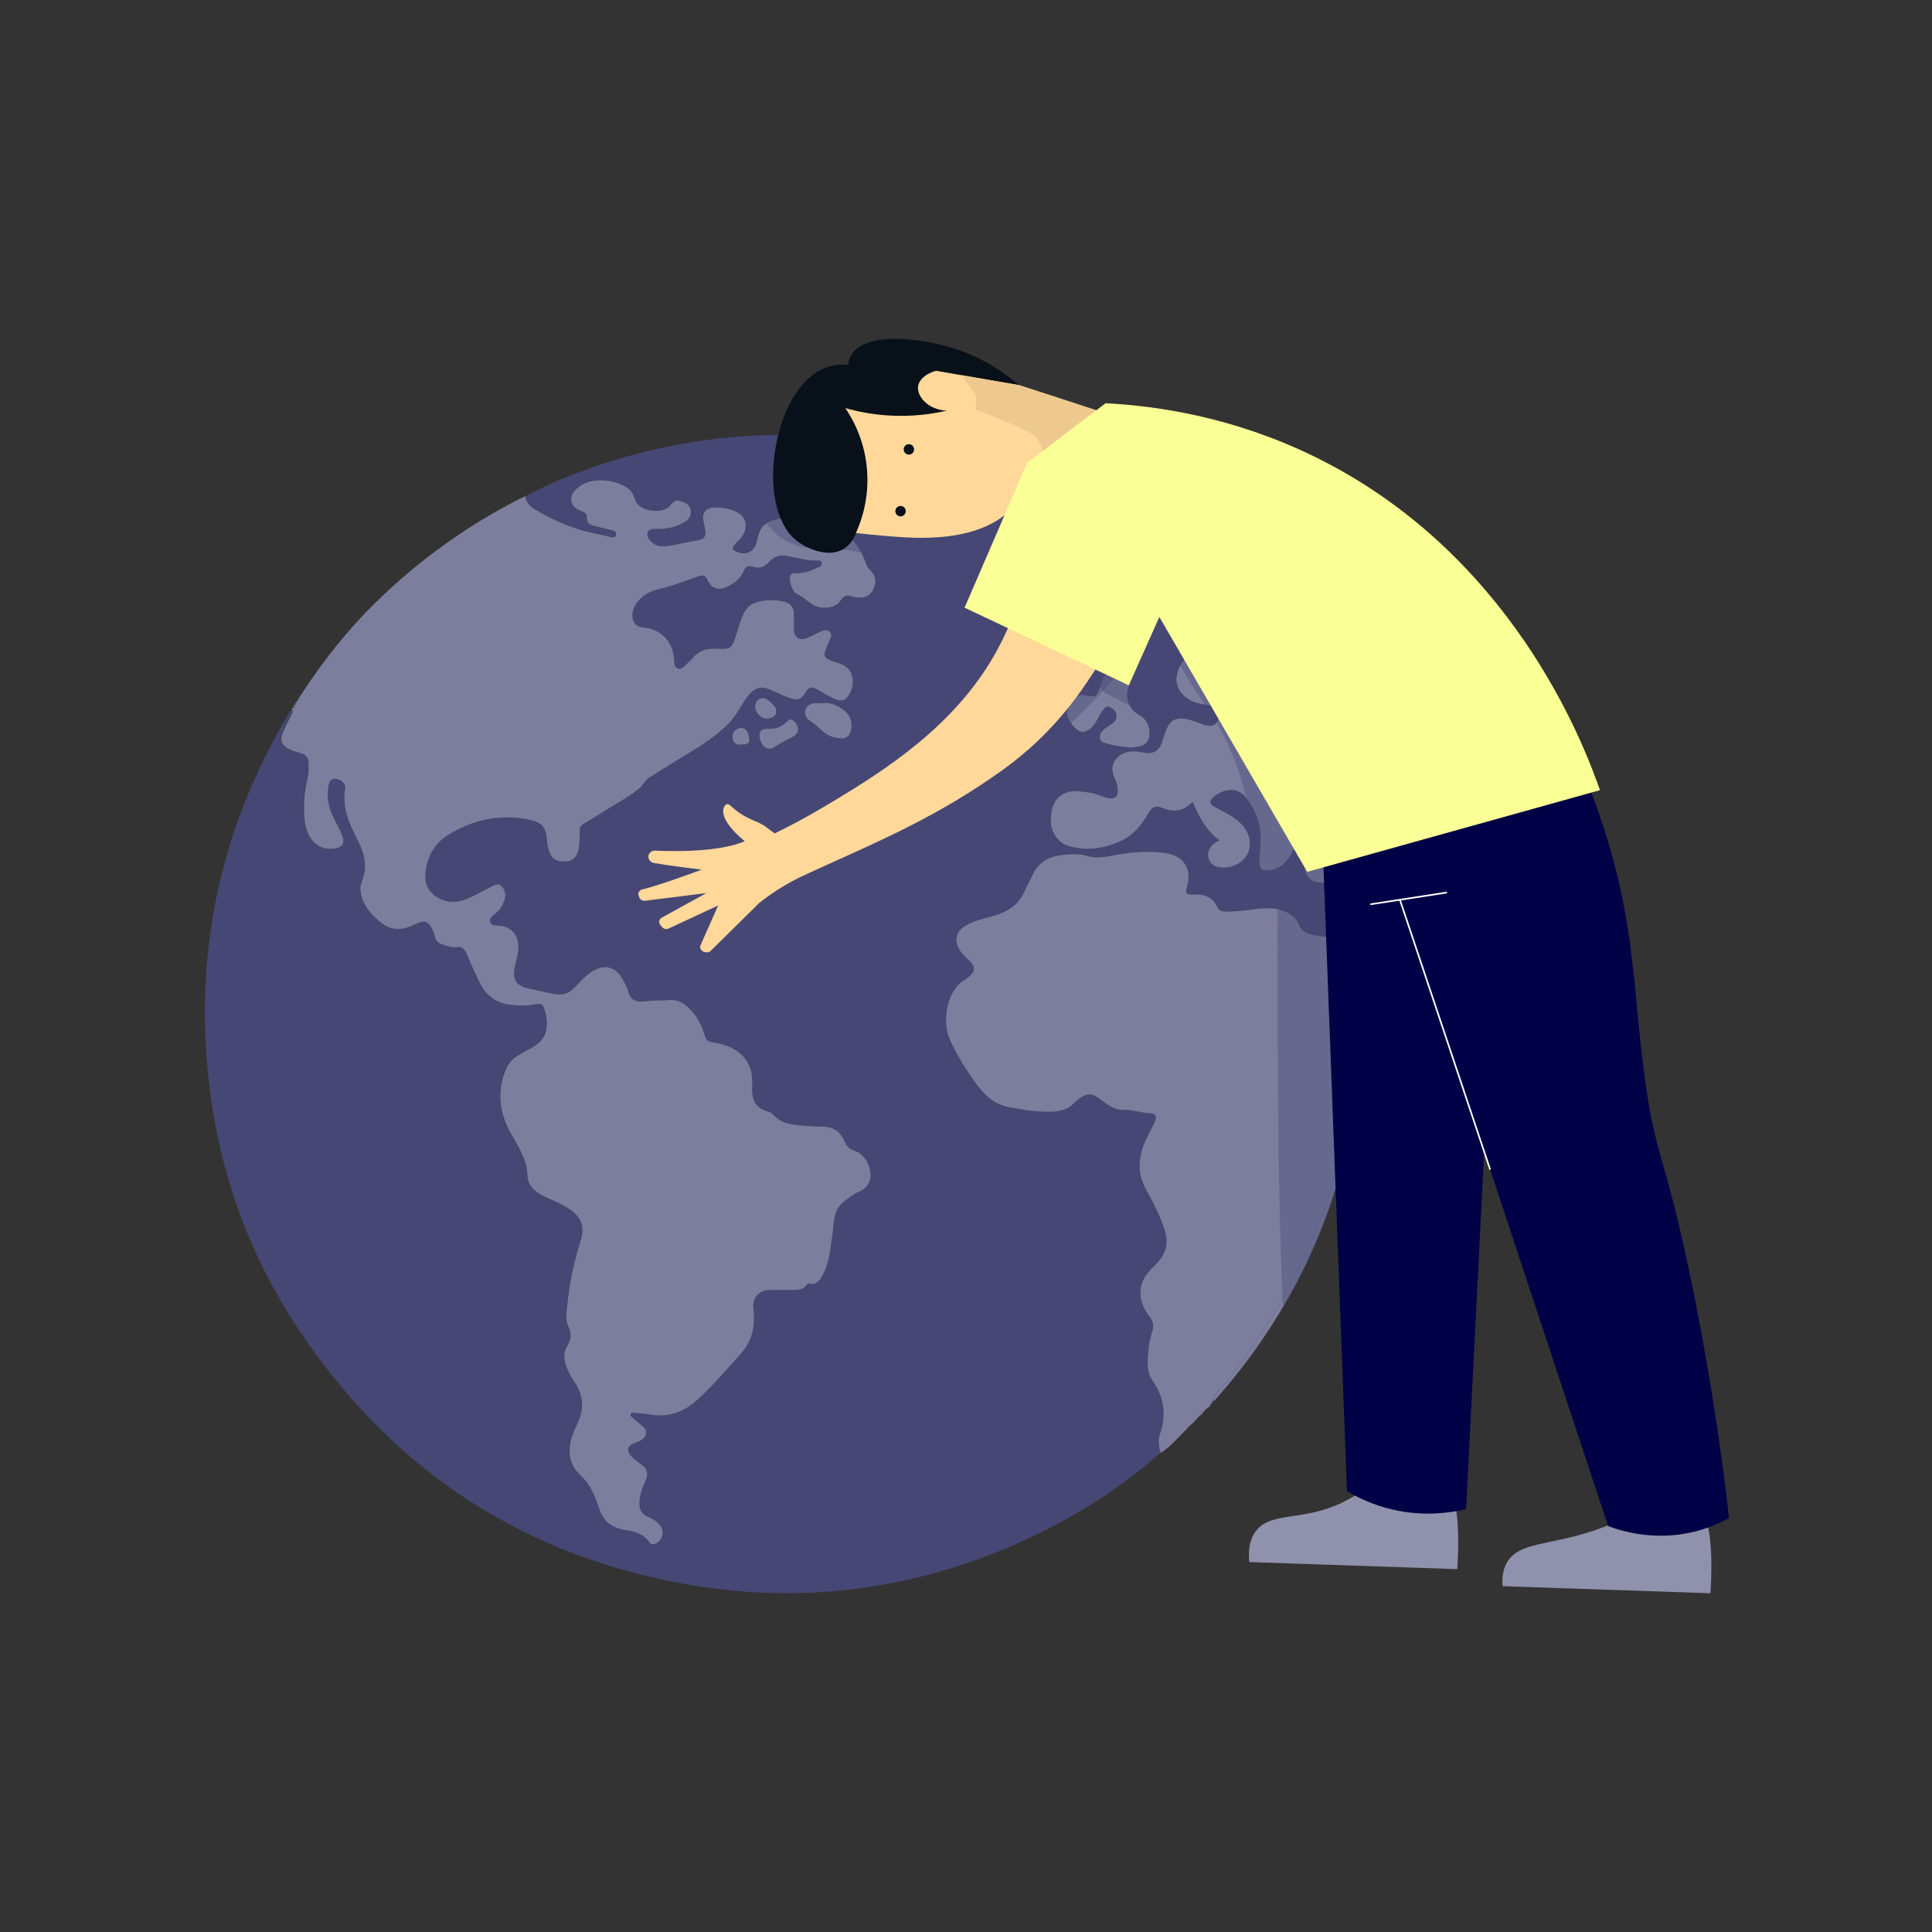
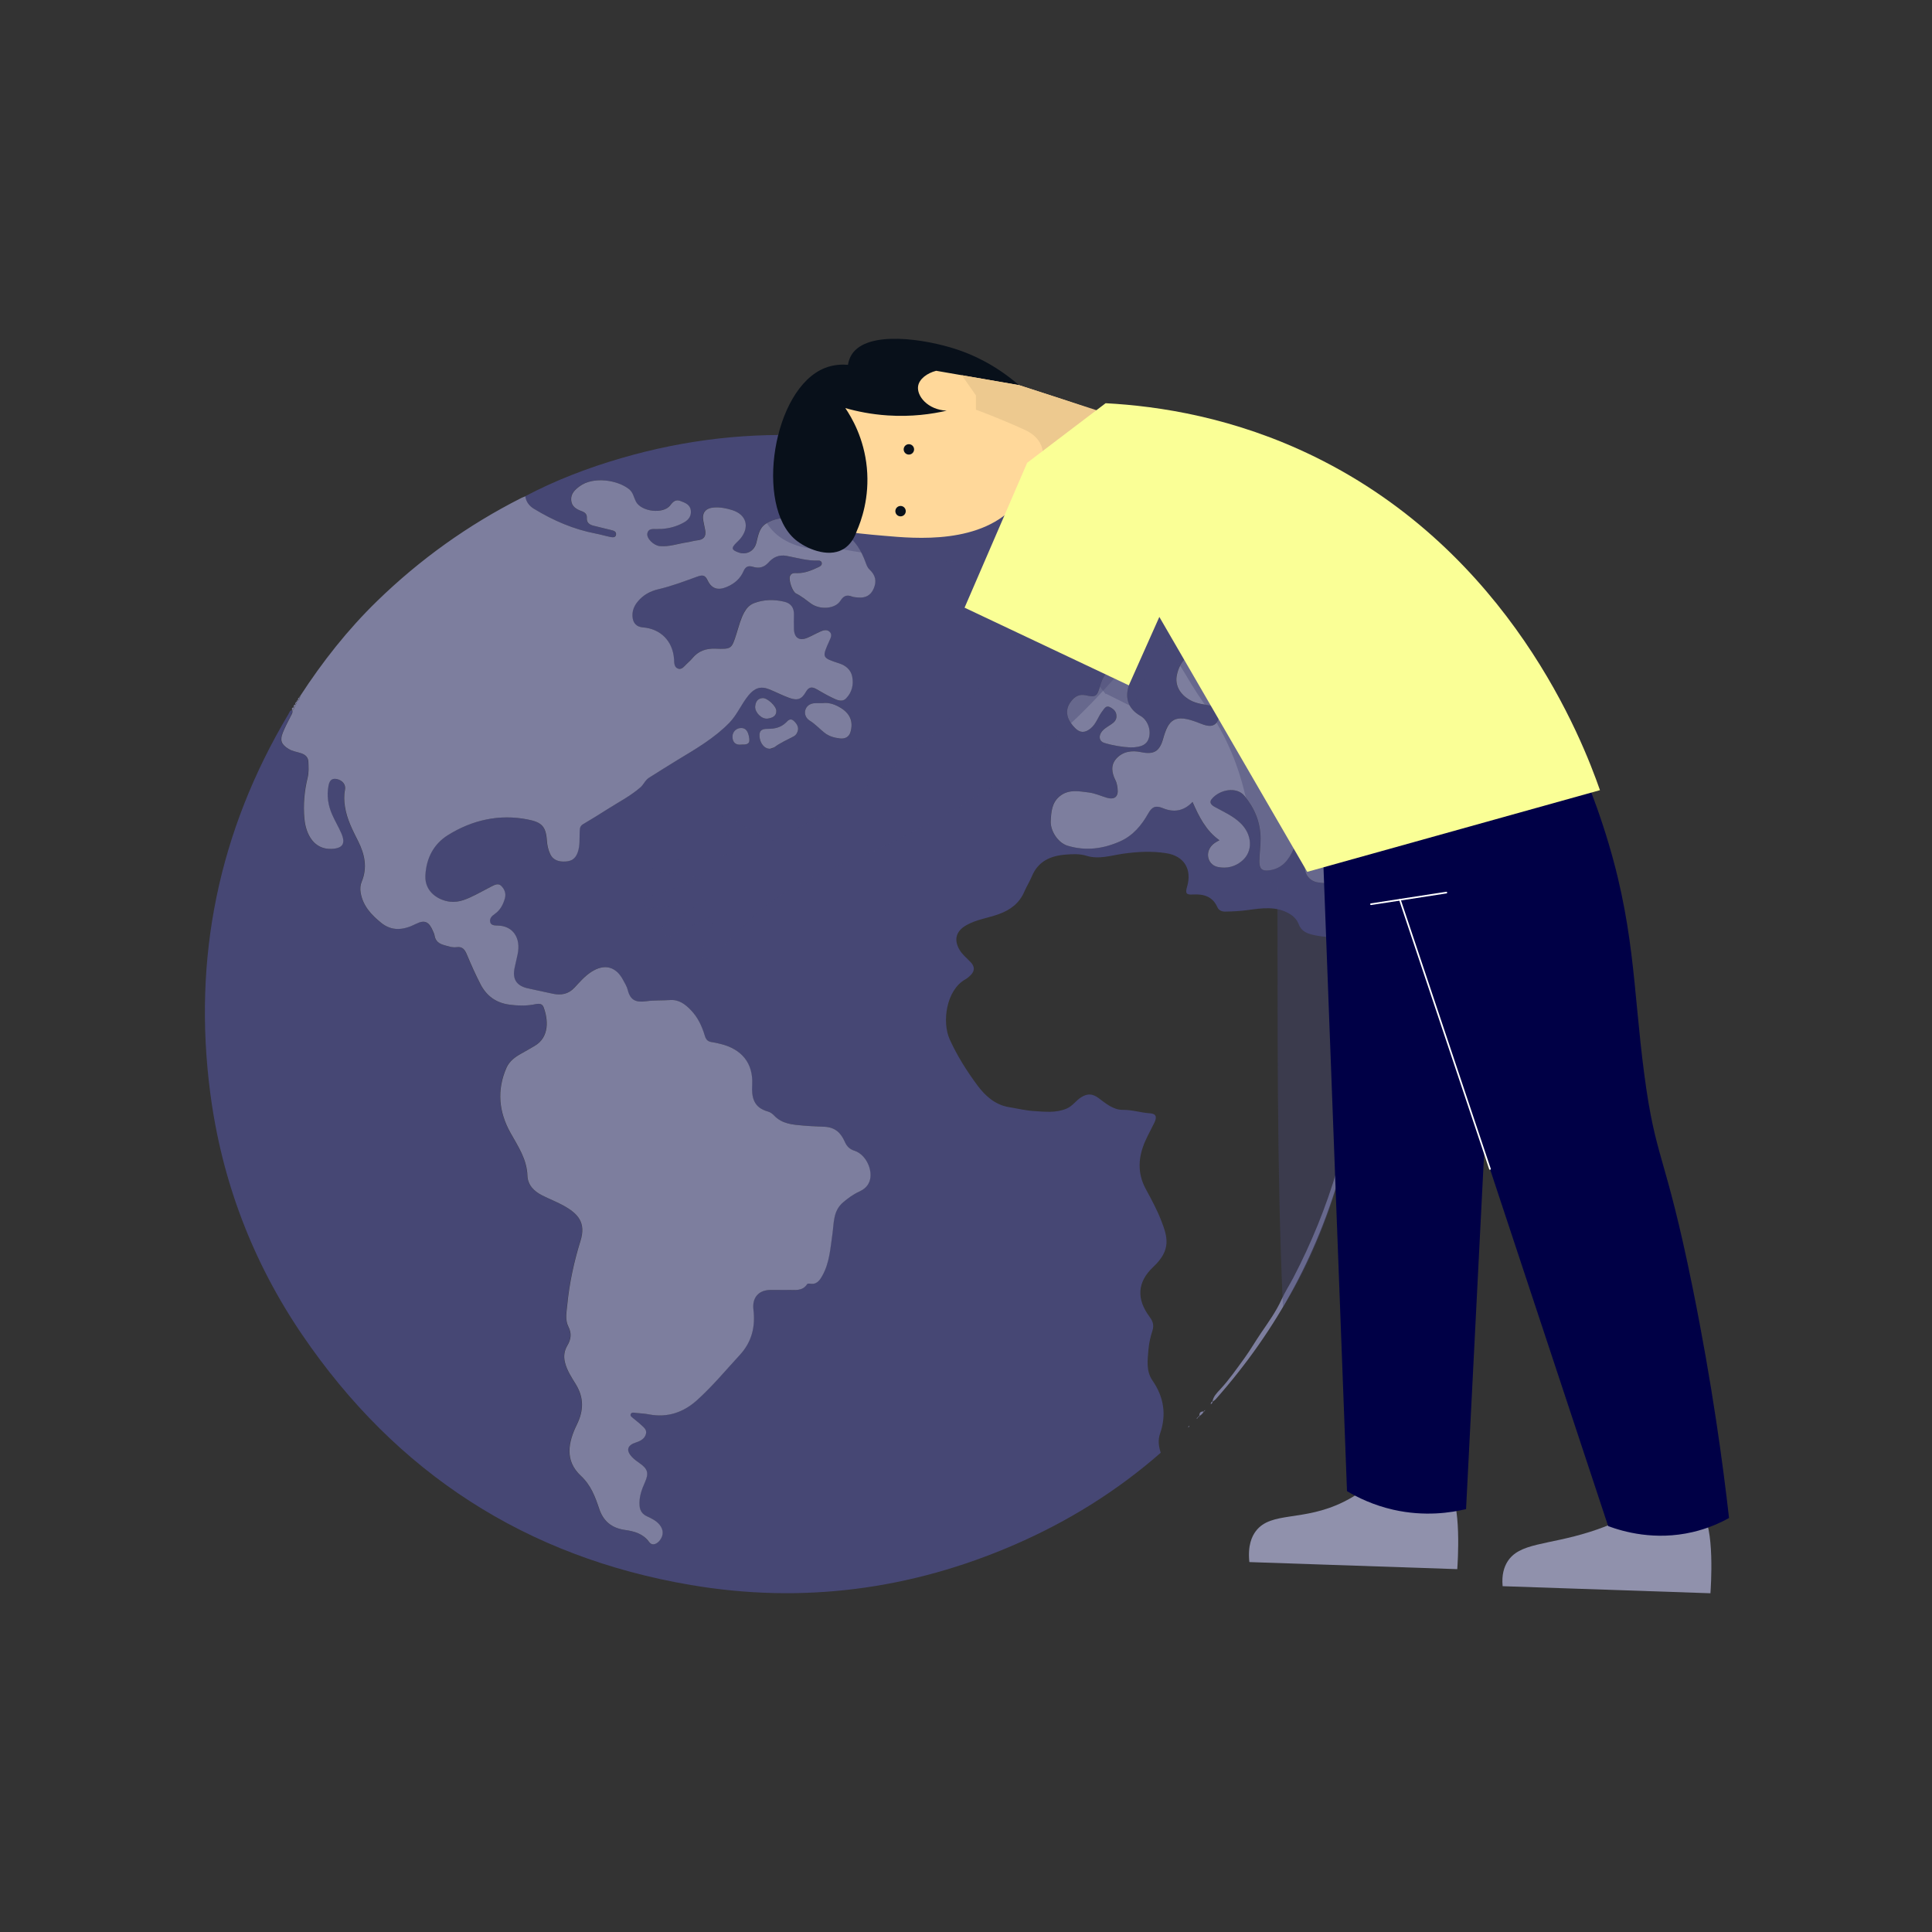
<svg xmlns="http://www.w3.org/2000/svg" width="123" height="123" viewBox="0 0 123 123" fill="none">
  <rect x="0" y="0" width="123" height="123" fill="#333333" stroke="none" />
  <g clip-path="url(#clip0_1086_1963)">
    <path d="M108.894 101.433C108.919 101.1 109.193 97.157 108.317 96.262C108.06 95.998 107.807 95.955 107.807 95.955C107.298 95.867 107.004 96.397 106.476 96.636C105.995 96.853 105.651 96.481 104.567 96.384C104.327 96.362 104.131 96.361 104.011 96.364C103.355 96.706 102.402 97.152 101.204 97.531C98.48 98.393 96.714 98.205 95.959 99.443C95.766 99.761 95.595 100.244 95.664 100.984C100.074 101.134 104.484 101.284 108.895 101.434L108.894 101.433Z" fill="#9091AC" />
    <path d="M92.776 99.898C92.801 99.565 93.076 95.622 92.199 94.727C91.94 94.463 91.688 94.42 91.688 94.42C91.433 94.375 91.233 94.486 91.03 94.637C90.949 94.698 90.876 94.75 90.809 94.798C90.809 94.798 90.643 94.922 90.357 95.101C90.096 95.263 88.856 95.012 87.274 94.472C86.934 94.762 86.35 95.215 85.549 95.612C82.951 96.9 80.932 96.191 79.953 97.476C79.709 97.799 79.427 98.379 79.54 99.449C83.952 99.599 88.364 99.748 92.776 99.899V99.898Z" fill="#9091AC" />
    <path d="M85.806 56.4C86.116 57.472 86.276 58.572 86.415 59.675C85.435 59.654 84.447 59.747 83.48 59.489C83.108 59.388 82.827 59.229 82.679 58.837C82.567 58.542 82.344 58.314 82.049 58.149C81.222 57.687 80.344 57.815 79.482 57.933C78.983 58.002 78.491 58.031 77.992 58.036C77.769 58.039 77.585 57.942 77.505 57.759C77.196 57.055 76.608 56.909 75.934 56.948C75.539 56.971 75.449 56.884 75.57 56.472C75.909 55.327 75.378 54.492 74.242 54.317C73.325 54.175 72.413 54.222 71.492 54.353C70.724 54.463 69.956 54.729 69.165 54.482C68.736 54.349 68.292 54.374 67.856 54.407C66.896 54.479 66.095 54.822 65.694 55.788C65.555 56.123 65.357 56.434 65.213 56.768C64.897 57.5 64.338 57.924 63.6 58.194C62.909 58.447 62.163 58.534 61.509 58.91C60.869 59.278 60.712 59.824 61.085 60.465C61.272 60.785 61.565 61.006 61.812 61.272C62.059 61.54 62.06 61.813 61.806 62.074C61.703 62.18 61.583 62.282 61.453 62.355C60.242 63.032 59.96 65.062 60.462 66.171C60.938 67.218 61.551 68.19 62.233 69.108C62.732 69.776 63.358 70.343 64.243 70.487C64.764 70.571 65.282 70.701 65.806 70.734C66.51 70.776 67.22 70.871 67.911 70.576C68.29 70.414 68.501 70.063 68.835 69.855C69.239 69.604 69.556 69.626 69.94 69.908C70.41 70.257 70.881 70.669 71.503 70.66C72.087 70.651 72.633 70.844 73.208 70.877C73.598 70.9 73.673 71.105 73.492 71.477C73.308 71.858 73.099 72.228 72.926 72.615C72.464 73.646 72.386 74.673 72.951 75.709C73.305 76.358 73.661 77.017 73.928 77.705C74.335 78.752 74.58 79.573 73.424 80.657C72.394 81.624 72.341 82.706 73.195 83.845C73.401 84.121 73.479 84.379 73.367 84.725C73.242 85.11 73.15 85.517 73.116 85.92C73.061 86.593 72.952 87.282 73.376 87.897C74.097 88.938 74.272 90.067 73.858 91.26C73.707 91.692 73.767 92.082 73.897 92.489C71.109 94.932 67.993 96.866 64.596 98.34C57.98 101.214 51.085 102.115 43.979 100.908C33.486 99.128 25.226 93.778 19.238 84.977C16.07 80.319 14.114 75.163 13.385 69.583C12.262 60.983 13.914 52.928 18.362 45.467C18.42 45.369 18.445 45.232 18.59 45.205C18.643 45.352 18.568 45.459 18.503 45.584C18.32 45.931 18.138 46.282 17.993 46.644C17.795 47.14 17.899 47.391 18.352 47.674C18.602 47.83 18.893 47.863 19.163 47.955C19.435 48.047 19.611 48.221 19.622 48.51C19.633 48.841 19.658 49.175 19.575 49.504C19.363 50.362 19.285 51.24 19.367 52.115C19.465 53.16 19.995 54.073 21.068 54.042C21.787 54.023 22.009 53.725 21.72 53.056C21.546 52.653 21.316 52.274 21.14 51.873C20.88 51.283 20.78 50.664 20.901 50.023C20.953 49.75 21.068 49.526 21.415 49.594C21.791 49.666 22.017 49.948 21.951 50.284C21.879 50.644 21.897 50.999 21.951 51.364C22.074 52.16 22.438 52.853 22.791 53.556C23.203 54.378 23.39 55.224 23.017 56.127C22.928 56.341 22.905 56.578 22.95 56.834C23.094 57.674 23.634 58.245 24.242 58.739C24.932 59.3 25.674 59.221 26.448 58.828C27.039 58.53 27.308 58.681 27.565 59.304C27.6 59.387 27.641 59.474 27.654 59.56C27.708 59.908 27.936 60.079 28.25 60.165C28.512 60.237 28.774 60.338 29.049 60.3C29.429 60.247 29.578 60.456 29.709 60.765C29.979 61.407 30.26 62.044 30.58 62.662C30.964 63.403 31.569 63.848 32.426 63.96C32.927 64.026 33.411 64.043 33.913 63.96C34.141 63.921 34.475 63.804 34.597 64.127C34.876 64.877 34.992 66.024 34.021 66.59C33.747 66.749 33.473 66.912 33.194 67.063C32.791 67.285 32.422 67.553 32.233 67.98C31.612 69.391 31.742 70.784 32.48 72.104C32.967 72.977 33.532 73.792 33.566 74.852C33.586 75.443 33.989 75.841 34.501 76.1C34.947 76.326 35.412 76.505 35.85 76.744C36.8 77.267 37.306 77.841 36.944 78.997C36.53 80.322 36.237 81.687 36.103 83.074C36.058 83.534 35.958 84.032 36.175 84.461C36.399 84.898 36.334 85.278 36.109 85.659C35.906 86.007 35.859 86.353 35.959 86.746C36.088 87.256 36.375 87.688 36.641 88.119C37.171 88.98 37.15 89.807 36.714 90.694C36.161 91.817 35.926 92.987 36.967 93.955C37.607 94.548 37.875 95.278 38.133 96.048C38.399 96.844 38.93 97.281 39.777 97.402C40.355 97.485 40.921 97.628 41.314 98.169C41.518 98.45 41.829 98.286 42 98.057C42.245 97.734 42.24 97.384 41.967 97.057C41.755 96.804 41.466 96.67 41.179 96.534C40.894 96.4 40.733 96.187 40.705 95.869C40.657 95.324 40.838 94.834 41.052 94.352C41.303 93.79 41.224 93.511 40.718 93.16C40.545 93.038 40.37 92.915 40.225 92.761C39.821 92.33 39.922 92.007 40.485 91.829C40.761 91.74 41.033 91.597 41.111 91.289C41.187 91.005 40.945 90.855 40.777 90.69C40.624 90.543 40.447 90.424 40.289 90.283C40.214 90.216 40.092 90.144 40.141 90.029C40.2 89.887 40.353 89.945 40.465 89.952C40.749 89.974 41.037 89.996 41.319 90.048C42.479 90.266 43.488 89.92 44.34 89.16C45.332 88.274 46.183 87.242 47.083 86.266C47.857 85.426 48.083 84.459 47.954 83.378C47.865 82.642 48.255 82.144 49.004 82.125C49.368 82.116 49.73 82.131 50.095 82.122C50.552 82.113 51.053 82.245 51.376 81.749C51.398 81.716 51.488 81.708 51.54 81.721C51.975 81.805 52.176 81.509 52.345 81.205C52.799 80.392 52.85 79.473 52.981 78.579C53.087 77.858 53.017 77.091 53.665 76.543C53.98 76.278 54.303 76.04 54.675 75.869C54.929 75.753 55.144 75.602 55.283 75.347C55.65 74.673 55.182 73.514 54.383 73.258C54.046 73.15 53.887 72.954 53.76 72.668C53.517 72.122 53.156 71.77 52.498 71.735C52.047 71.71 51.593 71.701 51.144 71.66C50.47 71.598 49.777 71.563 49.264 71.011C49.163 70.903 49.024 70.805 48.885 70.766C47.989 70.518 47.83 69.914 47.874 69.055C47.949 67.671 47.195 66.783 45.85 66.456C45.675 66.414 45.497 66.37 45.318 66.347C45.07 66.313 44.939 66.208 44.859 65.94C44.684 65.343 44.419 64.773 43.98 64.317C43.621 63.944 43.223 63.626 42.644 63.666C42.147 63.7 41.652 63.674 41.151 63.739C40.528 63.82 40.126 63.739 39.951 63.023C39.897 62.806 39.77 62.608 39.666 62.408C39.206 61.525 38.462 61.336 37.63 61.876C37.218 62.143 36.9 62.514 36.572 62.867C36.173 63.298 35.706 63.381 35.167 63.262C34.652 63.148 34.137 63.036 33.62 62.927C32.86 62.765 32.581 62.328 32.759 61.573C32.82 61.309 32.878 61.043 32.936 60.777C33.17 59.711 32.644 58.936 31.663 58.922C31.507 58.919 31.257 58.927 31.198 58.715C31.137 58.487 31.285 58.322 31.476 58.193C31.831 57.95 32.02 57.593 32.131 57.187C32.218 56.873 32.104 56.603 31.898 56.399C31.705 56.206 31.468 56.337 31.266 56.44C30.931 56.609 30.605 56.799 30.268 56.964C29.753 57.217 29.243 57.471 28.636 57.403C27.927 57.322 27.013 56.802 27.069 55.736C27.127 54.622 27.603 53.725 28.523 53.154C30.063 52.202 31.779 51.817 33.564 52.166C34.461 52.341 34.745 52.589 34.806 53.53C34.826 53.819 34.885 54.098 35.01 54.36C35.211 54.784 35.589 54.87 35.999 54.845C36.364 54.823 36.622 54.678 36.764 54.271C36.918 53.834 36.87 53.406 36.892 52.973C36.901 52.773 36.898 52.594 37.109 52.468C37.632 52.164 38.145 51.842 38.655 51.519C39.365 51.065 40.123 50.683 40.763 50.121C40.969 49.943 41.064 49.665 41.304 49.514C41.907 49.138 42.504 48.751 43.114 48.385C44.278 47.681 45.456 47.001 46.419 46.014C46.92 45.5 47.185 44.822 47.638 44.271C48.022 43.805 48.405 43.664 48.949 43.88C49.381 44.052 49.795 44.273 50.233 44.429C50.762 44.618 51.023 44.518 51.294 44.044C51.473 43.732 51.678 43.705 51.967 43.872C52.307 44.07 52.652 44.263 53.004 44.435C53.276 44.566 53.597 44.722 53.851 44.462C54.219 44.084 54.346 43.595 54.242 43.075C54.153 42.632 53.829 42.37 53.426 42.237C52.309 41.867 52.304 41.877 52.792 40.788C52.873 40.607 52.979 40.407 52.82 40.237C52.654 40.059 52.427 40.112 52.227 40.2C51.949 40.323 51.686 40.476 51.408 40.596C50.876 40.825 50.545 40.613 50.533 40.039C50.525 39.736 50.525 39.432 50.533 39.129C50.545 38.683 50.333 38.404 49.909 38.304C49.264 38.154 48.62 38.16 47.991 38.399C47.712 38.505 47.523 38.707 47.375 38.973C47.135 39.402 47.022 39.872 46.878 40.334C46.569 41.311 46.574 41.334 45.525 41.297C44.934 41.276 44.459 41.44 44.077 41.893C43.961 42.032 43.823 42.153 43.692 42.28C43.53 42.436 43.374 42.671 43.121 42.553C42.894 42.447 42.915 42.169 42.899 41.952C42.819 40.816 42.052 40.033 40.919 39.941C40.499 39.908 40.275 39.663 40.253 39.239C40.231 38.867 40.362 38.565 40.598 38.285C40.945 37.87 41.395 37.631 41.904 37.513C42.746 37.318 43.552 37.009 44.359 36.715C44.741 36.577 44.88 36.615 45.047 36.966C45.301 37.498 45.716 37.595 46.259 37.365C46.743 37.158 47.111 36.844 47.321 36.365C47.448 36.074 47.624 35.992 47.93 36.087C48.302 36.203 48.623 36.131 48.909 35.813C49.207 35.482 49.569 35.299 50.07 35.39C50.735 35.512 51.392 35.715 52.081 35.685C52.173 35.681 52.273 35.718 52.299 35.816C52.337 35.963 52.224 36.044 52.118 36.095C51.68 36.303 51.235 36.493 50.734 36.488C50.556 36.485 50.36 36.459 50.277 36.688C50.191 36.927 50.431 37.667 50.668 37.782C51.011 37.952 51.3 38.191 51.604 38.415C52.186 38.838 53.159 38.773 53.492 38.245C53.696 37.925 53.899 37.852 54.228 37.977C54.337 38.019 54.465 38.019 54.584 38.035C55.058 38.089 55.417 37.927 55.609 37.473C55.812 37 55.735 36.623 55.337 36.247C55.195 36.113 55.148 35.943 55.084 35.775C54.815 35.053 54.45 34.401 53.767 33.984C52.767 33.377 51.678 33.017 50.516 32.967C49.907 32.942 49.269 32.987 48.728 33.355C48.294 33.647 48.258 34.131 48.133 34.582C47.986 35.114 47.483 35.348 46.994 35.168C46.556 35.008 46.529 34.892 46.852 34.57C46.939 34.486 47.03 34.404 47.106 34.311C47.735 33.565 47.521 32.764 46.608 32.475C46.232 32.356 45.847 32.281 45.447 32.308C44.902 32.344 44.662 32.647 44.767 33.173C44.806 33.366 44.848 33.557 44.883 33.752C44.953 34.143 44.797 34.356 44.392 34.398C44.169 34.42 43.95 34.496 43.726 34.526C43.144 34.61 42.582 34.827 41.98 34.763C41.608 34.725 41.126 34.274 41.201 33.947C41.286 33.581 41.655 33.708 41.92 33.677C41.979 33.669 42.042 33.677 42.101 33.673C42.624 33.643 43.115 33.5 43.566 33.238C43.825 33.086 43.995 32.859 43.97 32.533C43.937 32.121 43.606 32.005 43.294 31.89C43.009 31.784 42.846 31.918 42.664 32.163C42.223 32.753 40.81 32.579 40.471 31.929C40.335 31.663 40.294 31.347 40.037 31.143C39.299 30.552 37.756 30.314 36.885 30.959C36.598 31.171 36.317 31.427 36.351 31.848C36.384 32.241 36.673 32.416 36.994 32.532C37.218 32.613 37.364 32.716 37.349 32.981C37.331 33.279 37.524 33.409 37.784 33.472C38.181 33.569 38.575 33.669 38.973 33.762C39.125 33.799 39.232 33.89 39.204 34.046C39.171 34.219 39.015 34.218 38.875 34.191C38.551 34.127 38.231 34.026 37.909 33.967C36.492 33.695 35.197 33.129 33.976 32.388C33.695 32.216 33.475 31.953 33.433 31.594C35.382 30.567 37.429 29.786 39.537 29.171C43.628 27.979 47.806 27.495 52.063 27.765C58.704 28.187 64.806 30.212 70.35 33.9C73.127 35.748 75.597 37.944 77.775 40.471C77.852 40.563 77.917 40.664 77.986 40.761C77.603 41.27 77.082 41.474 76.457 41.495C75.672 41.523 75.104 42.085 74.917 42.974C74.78 43.619 75.104 44.203 75.757 44.572C76.195 44.819 76.682 44.847 77.153 44.939C77.606 45.03 77.669 45.329 77.59 45.681C77.515 46.016 77.293 46.255 76.91 46.205C76.704 46.177 76.501 46.099 76.306 46.02C74.767 45.405 74.383 45.814 74.045 47.025C73.811 47.855 73.435 48.052 72.628 47.882C72.052 47.76 71.483 47.838 71.073 48.283C70.688 48.699 70.763 49.194 71.012 49.681C71.093 49.839 71.121 50.028 71.143 50.207C71.204 50.723 70.94 50.936 70.441 50.783C70.065 50.667 69.695 50.499 69.31 50.452C68.675 50.373 68.006 50.23 67.441 50.706C66.952 51.118 66.915 51.696 66.887 52.278C66.858 52.876 67.326 53.654 67.973 53.845C69.132 54.188 70.243 54.038 71.32 53.555C72.128 53.193 72.671 52.536 73.091 51.79C73.328 51.372 73.554 51.255 74.021 51.449C74.692 51.727 75.349 51.658 75.914 51.051C76.324 51.989 76.76 52.877 77.629 53.492C77.378 53.615 77.216 53.726 77.093 53.883C76.704 54.374 76.926 55.074 77.525 55.195C78.085 55.309 78.612 55.181 79.053 54.816C79.784 54.206 79.724 53.123 78.959 52.393C78.477 51.934 77.876 51.678 77.311 51.36C77.071 51.226 76.972 51.063 77.138 50.865C77.633 50.267 78.708 50.05 79.218 50.667C79.867 51.455 80.234 52.341 80.247 53.359C80.253 53.857 80.17 54.353 80.17 54.849C80.17 55.344 80.348 55.469 80.805 55.408C81.622 55.296 82.05 54.737 82.353 54.04C82.475 53.761 82.481 53.422 82.757 53.202C83.241 53.803 83.083 54.497 83.058 55.143C83.035 55.715 83.423 56.117 83.912 56.179C84.541 56.26 85.17 56.326 85.798 56.399L85.807 56.407L85.806 56.4ZM71.96 47.584C72.687 47.584 73.03 47.386 73.146 46.96C73.285 46.444 73.044 45.827 72.605 45.576C71.845 45.144 71.589 44.468 71.867 43.633C72.02 43.179 71.919 42.889 71.539 42.679C71.175 42.478 70.687 42.573 70.429 42.868C70.211 43.116 70.109 43.411 70.02 43.717C69.847 44.324 69.75 44.407 69.122 44.266C68.693 44.169 68.417 44.35 68.186 44.651C67.774 45.185 67.868 45.765 68.44 46.349C68.76 46.675 69.08 46.665 69.432 46.372C69.798 46.068 69.91 45.606 70.192 45.255C70.303 45.116 70.409 44.889 70.664 45.02C70.904 45.143 71.087 45.307 71.077 45.614C71.071 45.861 70.913 45.993 70.736 46.115C70.513 46.268 70.262 46.39 70.108 46.627C69.924 46.905 69.999 47.201 70.291 47.292C70.869 47.471 71.463 47.562 71.958 47.583H71.962L71.96 47.584ZM52.368 44.765H51.946C51.651 44.767 51.398 44.879 51.291 45.152C51.179 45.437 51.318 45.732 51.544 45.871C51.897 46.089 52.168 46.387 52.482 46.642C52.775 46.881 53.13 46.976 53.487 47.012C53.782 47.043 54.053 46.937 54.152 46.596C54.329 45.973 54.143 45.471 53.591 45.109C53.204 44.855 52.786 44.706 52.372 44.764L52.369 44.766L52.368 44.765ZM49.024 47.669C49.088 47.65 49.209 47.644 49.286 47.585C49.671 47.288 50.119 47.107 50.539 46.878C50.614 46.837 50.686 46.761 50.728 46.685C50.896 46.385 50.786 46.148 50.561 45.919C50.322 45.678 50.168 45.878 50.029 46.011C49.695 46.333 49.294 46.406 48.861 46.404C48.55 46.404 48.327 46.483 48.351 46.866C48.379 47.312 48.661 47.685 49.026 47.67L49.024 47.669ZM48.077 45.004C48.088 45.407 48.524 45.806 48.884 45.746C49.144 45.703 49.435 45.612 49.428 45.256C49.422 44.953 48.851 44.418 48.547 44.443C48.188 44.471 48.099 44.743 48.079 45.002L48.077 45.004ZM47.192 47.404C47.479 47.407 47.751 47.404 47.704 47.044C47.663 46.728 47.576 46.356 47.19 46.35C46.908 46.347 46.635 46.56 46.633 46.902C46.63 47.27 46.845 47.451 47.192 47.406V47.404Z" fill="#464774" />
    <path d="M33.446 31.595C33.488 31.955 33.708 32.219 33.989 32.389C35.211 33.133 36.504 33.697 37.922 33.968C38.244 34.03 38.563 34.128 38.888 34.192C39.029 34.219 39.185 34.22 39.217 34.047C39.245 33.891 39.136 33.8 38.986 33.764C38.588 33.667 38.194 33.569 37.797 33.473C37.537 33.409 37.343 33.282 37.361 32.982C37.377 32.717 37.23 32.614 37.007 32.533C36.685 32.416 36.397 32.243 36.364 31.849C36.33 31.429 36.611 31.173 36.898 30.961C37.769 30.315 39.312 30.554 40.05 31.144C40.307 31.348 40.348 31.665 40.484 31.93C40.824 32.581 42.238 32.755 42.677 32.164C42.858 31.922 43.022 31.786 43.306 31.891C43.618 32.007 43.95 32.12 43.983 32.535C44.008 32.858 43.838 33.088 43.579 33.24C43.128 33.502 42.637 33.643 42.114 33.675C42.055 33.678 41.992 33.672 41.933 33.678C41.669 33.709 41.299 33.581 41.214 33.948C41.139 34.276 41.621 34.727 41.993 34.765C42.595 34.828 43.157 34.611 43.739 34.528C43.962 34.495 44.18 34.422 44.406 34.399C44.81 34.357 44.966 34.145 44.896 33.753C44.862 33.561 44.819 33.368 44.78 33.175C44.676 32.649 44.914 32.346 45.46 32.309C45.859 32.282 46.246 32.359 46.621 32.477C47.532 32.766 47.748 33.568 47.119 34.312C47.042 34.405 46.95 34.486 46.865 34.571C46.542 34.893 46.571 35.008 47.007 35.169C47.498 35.348 47.999 35.113 48.146 34.584C48.271 34.13 48.31 33.648 48.741 33.356C49.282 32.988 49.922 32.944 50.529 32.969C51.691 33.019 52.78 33.379 53.78 33.986C54.464 34.401 54.827 35.053 55.097 35.776C55.161 35.943 55.206 36.113 55.35 36.249C55.748 36.624 55.823 37.002 55.622 37.474C55.428 37.928 55.071 38.09 54.597 38.037C54.478 38.023 54.35 38.021 54.241 37.979C53.912 37.853 53.709 37.925 53.505 38.246C53.17 38.775 52.197 38.84 51.617 38.416C51.313 38.193 51.023 37.953 50.681 37.784C50.444 37.666 50.202 36.928 50.29 36.689C50.373 36.46 50.569 36.487 50.747 36.489C51.248 36.495 51.691 36.306 52.13 36.096C52.236 36.046 52.35 35.965 52.312 35.817C52.287 35.719 52.189 35.683 52.094 35.686C51.404 35.717 50.747 35.513 50.083 35.391C49.582 35.299 49.219 35.482 48.922 35.815C48.638 36.13 48.315 36.202 47.943 36.088C47.636 35.993 47.459 36.074 47.334 36.366C47.124 36.845 46.757 37.16 46.272 37.366C45.729 37.597 45.317 37.499 45.06 36.967C44.893 36.617 44.754 36.578 44.372 36.717C43.567 37.009 42.76 37.318 41.917 37.514C41.408 37.631 40.957 37.87 40.611 38.286C40.376 38.567 40.246 38.87 40.266 39.24C40.291 39.664 40.513 39.909 40.932 39.942C42.063 40.033 42.831 40.819 42.912 41.953C42.928 42.171 42.904 42.449 43.135 42.555C43.387 42.672 43.543 42.435 43.705 42.281C43.836 42.156 43.973 42.034 44.09 41.894C44.469 41.441 44.944 41.278 45.538 41.298C46.584 41.337 46.58 41.312 46.891 40.335C47.037 39.875 47.149 39.404 47.388 38.974C47.536 38.709 47.725 38.508 48.004 38.4C48.631 38.161 49.276 38.155 49.922 38.305C50.348 38.403 50.558 38.685 50.546 39.13C50.538 39.433 50.538 39.737 50.546 40.04C50.56 40.613 50.889 40.826 51.421 40.597C51.699 40.477 51.962 40.325 52.24 40.202C52.438 40.113 52.666 40.06 52.833 40.238C52.992 40.408 52.887 40.608 52.805 40.789C52.317 41.878 52.321 41.869 53.439 42.238C53.842 42.371 54.166 42.633 54.255 43.076C54.358 43.597 54.233 44.086 53.864 44.463C53.611 44.722 53.288 44.567 53.017 44.436C52.662 44.266 52.319 44.072 51.98 43.873C51.691 43.706 51.487 43.731 51.307 44.045C51.035 44.522 50.775 44.619 50.246 44.43C49.808 44.274 49.396 44.052 48.962 43.881C48.417 43.665 48.035 43.806 47.651 44.272C47.198 44.823 46.933 45.501 46.431 46.016C45.47 47.002 44.29 47.683 43.127 48.386C42.517 48.754 41.92 49.14 41.317 49.516C41.077 49.666 40.982 49.944 40.776 50.123C40.136 50.682 39.378 51.067 38.668 51.52C38.157 51.843 37.645 52.166 37.122 52.47C36.908 52.595 36.913 52.774 36.905 52.974C36.885 53.408 36.933 53.835 36.777 54.273C36.633 54.679 36.376 54.824 36.012 54.847C35.602 54.872 35.221 54.787 35.023 54.361C34.9 54.099 34.839 53.818 34.819 53.531C34.758 52.593 34.474 52.342 33.577 52.167C31.792 51.818 30.077 52.201 28.536 53.155C27.615 53.724 27.139 54.623 27.082 55.737C27.026 56.803 27.939 57.324 28.649 57.405C29.256 57.474 29.768 57.218 30.281 56.965C30.618 56.799 30.944 56.611 31.279 56.441C31.481 56.339 31.718 56.208 31.911 56.4C32.117 56.606 32.231 56.874 32.144 57.188C32.033 57.595 31.843 57.951 31.489 58.194C31.3 58.322 31.15 58.489 31.211 58.717C31.27 58.928 31.52 58.919 31.676 58.923C32.657 58.939 33.183 59.713 32.949 60.778C32.891 61.043 32.833 61.31 32.772 61.574C32.596 62.329 32.874 62.767 33.633 62.928C34.149 63.038 34.666 63.151 35.181 63.263C35.72 63.38 36.185 63.3 36.585 62.868C36.913 62.515 37.228 62.146 37.643 61.877C38.477 61.337 39.219 61.524 39.679 62.409C39.783 62.609 39.913 62.807 39.964 63.024C40.142 63.74 40.544 63.821 41.164 63.74C41.663 63.674 42.161 63.702 42.657 63.667C43.236 63.626 43.634 63.945 43.993 64.319C44.431 64.775 44.697 65.346 44.872 65.942C44.951 66.209 45.082 66.314 45.331 66.348C45.51 66.373 45.688 66.415 45.863 66.458C47.208 66.786 47.962 67.674 47.887 69.057C47.84 69.914 48.001 70.519 48.898 70.767C49.037 70.806 49.176 70.906 49.276 71.012C49.791 71.566 50.483 71.602 51.157 71.661C51.608 71.702 52.061 71.711 52.511 71.736C53.17 71.773 53.528 72.124 53.773 72.669C53.9 72.954 54.057 73.151 54.396 73.259C55.195 73.513 55.666 74.676 55.295 75.348C55.157 75.602 54.943 75.752 54.688 75.871C54.316 76.04 53.993 76.279 53.678 76.545C53.029 77.094 53.099 77.859 52.994 78.58C52.863 79.474 52.813 80.391 52.358 81.206C52.189 81.513 51.988 81.808 51.553 81.722C51.501 81.713 51.411 81.719 51.389 81.751C51.067 82.244 50.567 82.111 50.108 82.123C49.743 82.131 49.381 82.117 49.017 82.126C48.267 82.144 47.878 82.642 47.967 83.379C48.096 84.46 47.87 85.428 47.096 86.267C46.194 87.245 45.344 88.275 44.353 89.161C43.504 89.921 42.493 90.267 41.332 90.05C41.05 89.997 40.763 89.977 40.477 89.953C40.366 89.944 40.215 89.886 40.154 90.03C40.106 90.147 40.227 90.219 40.302 90.284C40.46 90.425 40.637 90.544 40.789 90.691C40.959 90.855 41.2 91.006 41.124 91.29C41.044 91.599 40.773 91.741 40.498 91.83C39.935 92.009 39.833 92.331 40.238 92.763C40.381 92.915 40.558 93.04 40.731 93.161C41.235 93.512 41.316 93.791 41.065 94.354C40.851 94.835 40.67 95.325 40.718 95.871C40.746 96.191 40.904 96.402 41.191 96.536C41.478 96.67 41.768 96.806 41.98 97.058C42.253 97.386 42.255 97.735 42.013 98.058C41.84 98.287 41.531 98.451 41.327 98.17C40.934 97.63 40.367 97.486 39.789 97.403C38.943 97.284 38.411 96.847 38.146 96.049C37.888 95.281 37.62 94.551 36.98 93.956C35.939 92.989 36.175 91.82 36.727 90.695C37.162 89.809 37.186 88.983 36.654 88.12C36.389 87.689 36.101 87.257 35.972 86.747C35.872 86.354 35.919 86.007 36.122 85.66C36.348 85.279 36.412 84.9 36.188 84.462C35.969 84.033 36.069 83.535 36.115 83.075C36.25 81.688 36.544 80.324 36.957 78.998C37.317 77.842 36.812 77.268 35.863 76.745C35.428 76.506 34.958 76.327 34.514 76.102C34.002 75.842 33.599 75.445 33.579 74.853C33.545 73.796 32.98 72.979 32.493 72.105C31.755 70.785 31.626 69.394 32.245 67.981C32.432 67.555 32.805 67.286 33.207 67.065C33.486 66.912 33.758 66.75 34.034 66.591C35.006 66.026 34.891 64.88 34.61 64.129C34.488 63.803 34.156 63.922 33.925 63.961C33.427 64.044 32.94 64.027 32.439 63.961C31.582 63.85 30.977 63.404 30.593 62.663C30.273 62.047 29.992 61.407 29.722 60.767C29.591 60.455 29.443 60.246 29.062 60.301C28.787 60.34 28.525 60.237 28.263 60.166C27.948 60.08 27.722 59.91 27.667 59.562C27.654 59.473 27.614 59.389 27.578 59.305C27.32 58.682 27.052 58.531 26.461 58.829C25.687 59.222 24.943 59.302 24.255 58.74C23.645 58.243 23.105 57.675 22.962 56.835C22.918 56.577 22.941 56.34 23.03 56.128C23.403 55.226 23.216 54.382 22.804 53.557C22.451 52.854 22.088 52.16 21.964 51.365C21.908 51.001 21.891 50.646 21.964 50.285C22.03 49.951 21.804 49.669 21.428 49.595C21.081 49.528 20.966 49.751 20.914 50.025C20.792 50.665 20.891 51.285 21.153 51.874C21.33 52.275 21.559 52.654 21.733 53.057C22.022 53.726 21.802 54.023 21.081 54.044C20.009 54.072 19.477 53.161 19.38 52.117C19.299 51.242 19.376 50.363 19.588 49.505C19.669 49.176 19.644 48.842 19.635 48.511C19.625 48.222 19.448 48.046 19.176 47.956C18.903 47.864 18.615 47.831 18.365 47.675C17.914 47.394 17.808 47.14 18.006 46.645C18.153 46.281 18.335 45.933 18.516 45.585C18.582 45.46 18.657 45.352 18.603 45.206L18.614 45.215C18.701 45.184 18.724 45.115 18.718 45.031C18.718 45.031 18.714 45.038 18.714 45.036C18.795 44.998 18.812 44.928 18.809 44.847L18.805 44.856C18.886 44.818 18.9 44.745 18.902 44.665L18.891 44.673C18.925 44.64 18.96 44.607 18.995 44.576L18.987 44.584C19.067 44.543 19.081 44.47 19.081 44.392L19.067 44.4C19.108 44.388 19.139 44.371 19.104 44.322C20.526 42.133 22.131 40.092 24.005 38.269C26.736 35.612 29.799 33.419 33.2 31.698C33.279 31.657 33.367 31.63 33.45 31.597L33.447 31.587L33.446 31.595Z" fill="#7D7E9E" />
-     <path d="M73.897 92.488C73.768 92.082 73.708 91.692 73.858 91.259C74.272 90.064 74.097 88.937 73.376 87.896C72.953 87.281 73.061 86.59 73.117 85.919C73.151 85.516 73.244 85.109 73.367 84.724C73.479 84.379 73.401 84.12 73.195 83.844C72.341 82.705 72.393 81.624 73.424 80.656C74.58 79.571 74.334 78.751 73.929 77.704C73.661 77.016 73.308 76.357 72.951 75.708C72.386 74.672 72.464 73.647 72.926 72.614C73.1 72.227 73.308 71.857 73.492 71.476C73.674 71.105 73.596 70.899 73.208 70.876C72.634 70.844 72.086 70.649 71.503 70.659C70.88 70.668 70.41 70.256 69.94 69.907C69.556 69.624 69.239 69.603 68.835 69.854C68.501 70.062 68.288 70.413 67.911 70.575C67.221 70.872 66.51 70.775 65.806 70.733C65.282 70.702 64.765 70.574 64.243 70.486C63.358 70.341 62.732 69.775 62.233 69.107C61.551 68.19 60.936 67.218 60.462 66.169C59.959 65.061 60.245 63.031 61.453 62.354C61.582 62.281 61.702 62.181 61.806 62.073C62.06 61.813 62.06 61.541 61.812 61.271C61.567 61.006 61.274 60.784 61.085 60.464C60.709 59.824 60.869 59.277 61.509 58.909C62.163 58.533 62.907 58.444 63.6 58.193C64.338 57.925 64.897 57.499 65.213 56.767C65.357 56.433 65.553 56.123 65.694 55.787C66.098 54.82 66.897 54.477 67.856 54.406C68.29 54.373 68.736 54.348 69.165 54.481C69.956 54.728 70.724 54.462 71.493 54.352C72.412 54.221 73.325 54.174 74.242 54.316C75.378 54.494 75.91 55.326 75.57 56.471C75.448 56.883 75.539 56.969 75.934 56.947C76.608 56.908 77.196 57.055 77.505 57.758C77.585 57.941 77.769 58.037 77.992 58.035C78.491 58.03 78.983 57.999 79.482 57.932C80.343 57.815 81.222 57.685 82.049 58.148C82.344 58.315 82.567 58.541 82.679 58.836C82.827 59.227 83.108 59.387 83.48 59.488C84.447 59.746 85.435 59.654 86.415 59.674C86.466 59.948 86.541 60.218 86.513 60.501C86.41 60.652 86.45 60.824 86.447 60.986C86.43 62 86.514 63.016 86.584 64.019C86.681 65.447 86.545 66.86 86.393 68.252C86.164 70.355 85.724 72.432 85.123 74.477C84.419 76.864 83.488 79.147 82.34 81.346C82.101 81.805 81.803 82.262 81.597 82.72C81.246 83.499 80.756 84.174 80.288 84.859C79.926 85.388 79.608 85.947 79.228 86.468C78.73 87.15 78.256 87.838 77.679 88.459C77.478 88.673 77.234 88.907 77.194 89.243L77.18 89.218C77.107 89.259 77.088 89.328 77.08 89.403C77.033 89.526 76.949 89.612 76.833 89.673C76.792 89.704 76.754 89.737 76.713 89.767L76.725 89.759C76.692 89.793 76.657 89.826 76.624 89.862H76.644C76.44 89.845 76.346 89.939 76.365 90.143L76.361 90.124C76.328 90.157 76.295 90.191 76.263 90.224L76.271 90.215C76.238 90.249 76.205 90.282 76.173 90.317L76.187 90.308C76.156 90.356 76.123 90.405 76.093 90.455C76.087 90.483 76.071 90.496 76.042 90.494C75.998 90.541 75.954 90.586 75.911 90.633C75.906 90.661 75.886 90.677 75.858 90.675C75.811 90.708 75.766 90.739 75.719 90.772L75.728 90.764C75.695 90.798 75.661 90.831 75.628 90.866L75.636 90.855C75.605 90.897 75.574 90.939 75.543 90.984C75.015 91.507 74.544 92.092 73.901 92.493H73.895L73.897 92.488Z" fill="#7D7E9E" />
    <path d="M85.806 56.4C85.178 56.327 84.548 56.261 83.92 56.18C83.433 56.119 83.043 55.716 83.066 55.144C83.091 54.498 83.251 53.804 82.766 53.203C82.49 53.423 82.482 53.76 82.361 54.041C82.058 54.739 81.632 55.298 80.814 55.409C80.357 55.471 80.178 55.331 80.178 54.85C80.178 54.369 80.261 53.856 80.255 53.36C80.244 52.343 79.876 51.455 79.226 50.668C78.717 50.052 77.642 50.269 77.146 50.866C76.98 51.067 77.079 51.226 77.319 51.362C77.884 51.677 78.486 51.934 78.967 52.395C79.733 53.125 79.794 54.208 79.062 54.817C78.621 55.183 78.095 55.312 77.534 55.196C76.934 55.074 76.712 54.375 77.102 53.884C77.225 53.728 77.387 53.619 77.637 53.494C76.77 52.879 76.334 51.99 75.922 51.052C75.357 51.661 74.7 51.731 74.029 51.45C73.563 51.258 73.335 51.373 73.1 51.791C72.68 52.537 72.136 53.194 71.329 53.556C70.251 54.04 69.14 54.191 67.982 53.847C67.336 53.654 66.865 52.875 66.895 52.279C66.922 51.698 66.961 51.119 67.45 50.707C68.015 50.231 68.683 50.373 69.319 50.453C69.704 50.501 70.073 50.669 70.45 50.784C70.948 50.937 71.215 50.725 71.151 50.208C71.129 50.029 71.099 49.84 71.02 49.682C70.772 49.197 70.697 48.701 71.082 48.284C71.494 47.839 72.061 47.762 72.636 47.883C73.444 48.053 73.82 47.856 74.053 47.026C74.392 45.815 74.775 45.407 76.315 46.021C76.51 46.099 76.712 46.18 76.918 46.206C77.302 46.256 77.523 46.017 77.598 45.682C77.677 45.329 77.614 45.031 77.161 44.941C76.691 44.846 76.203 44.818 75.766 44.573C75.112 44.207 74.789 43.621 74.925 42.975C75.112 42.087 75.68 41.522 76.465 41.496C77.092 41.475 77.612 41.271 77.995 40.762C78.856 41.673 79.598 42.675 80.257 43.741C80.285 43.78 80.315 43.816 80.343 43.855V43.859C80.357 43.982 80.368 44.107 80.53 44.126C80.632 44.19 80.68 44.286 80.708 44.398C80.721 44.549 80.688 44.726 80.914 44.755L80.889 44.758C80.927 44.789 80.967 44.82 81.006 44.851C81.028 44.885 81.048 44.918 81.07 44.953C81.078 45.103 81.103 45.246 81.267 45.309L81.27 45.294C81.192 45.548 81.392 45.641 81.54 45.764L81.531 45.75C81.534 45.831 81.556 45.901 81.629 45.947V45.93C81.808 46.892 82.392 47.666 82.846 48.498C82.95 48.69 82.835 48.894 82.981 49.042C83.521 49.591 83.571 50.371 83.911 51.011C84.152 51.465 84.239 51.978 84.459 52.428C84.79 53.108 84.964 53.817 85.114 54.547C85.178 54.857 85.243 55.212 85.58 55.393C85.688 55.721 85.794 56.048 85.799 56.399L85.802 56.395L85.806 56.4Z" fill="#7D7E9E" />
    <path d="M77.192 89.243C77.233 88.908 77.479 88.675 77.677 88.459C78.255 87.838 78.729 87.148 79.226 86.468C79.605 85.947 79.924 85.387 80.286 84.859C80.754 84.173 81.244 83.498 81.595 82.72C81.801 82.261 82.099 81.804 82.338 81.346C83.485 79.147 84.418 76.864 85.121 74.476C85.722 72.432 86.162 70.355 86.391 68.252C86.543 66.859 86.68 65.448 86.582 64.019C86.515 63.015 86.429 62 86.445 60.986C86.447 60.822 86.406 60.651 86.511 60.501C87.024 64.985 86.69 69.412 85.567 73.778C84.085 79.54 81.34 84.63 77.4 89.08C77.342 89.146 77.261 89.189 77.192 89.242V89.244V89.243Z" fill="#7D7E9E" />
    <path d="M85.586 55.393C85.249 55.212 85.183 54.856 85.121 54.547C84.97 53.817 84.797 53.108 84.466 52.428C84.246 51.977 84.159 51.466 83.918 51.011C83.577 50.37 83.528 49.591 82.987 49.042C82.843 48.894 82.959 48.689 82.853 48.498C82.399 47.668 81.814 46.894 81.635 45.93C81.95 46.245 82.109 46.654 82.314 47.035C83.74 49.691 84.862 52.465 85.586 55.394H85.589L85.586 55.393Z" fill="#7D7E9E" />
    <path d="M81.549 45.764C81.401 45.641 81.201 45.548 81.279 45.294C81.396 45.435 81.524 45.569 81.549 45.764Z" fill="#7D7E9E" />
    <path d="M80.92 44.755C80.697 44.726 80.729 44.549 80.714 44.398C80.814 44.499 80.893 44.612 80.92 44.755Z" fill="#7D7E9E" />
    <path d="M76.361 90.145C76.344 89.942 76.436 89.847 76.64 89.864C76.574 89.986 76.482 90.081 76.361 90.145Z" fill="#7D7E9E" />
    <path d="M81.276 45.309C81.112 45.246 81.087 45.103 81.079 44.953C81.177 45.053 81.262 45.163 81.276 45.309Z" fill="#7D7E9E" />
    <path d="M80.537 44.126C80.374 44.107 80.362 43.982 80.351 43.859C80.412 43.947 80.476 44.037 80.537 44.126Z" fill="#7D7E9E" />
    <path d="M18.895 44.664C18.893 44.742 18.879 44.816 18.799 44.855C18.787 44.769 18.816 44.705 18.895 44.664Z" fill="#7D7E9E" />
    <path d="M18.802 44.845C18.805 44.926 18.786 44.995 18.707 45.034C18.665 44.934 18.719 44.881 18.802 44.845Z" fill="#7D7E9E" />
    <path d="M18.71 45.028C18.716 45.112 18.693 45.181 18.606 45.213C18.548 45.099 18.606 45.049 18.71 45.028Z" fill="#7D7E9E" />
    <path d="M81.638 45.947C81.565 45.901 81.543 45.831 81.54 45.75C81.629 45.787 81.662 45.853 81.638 45.947Z" fill="#7D7E9E" />
    <path d="M19.074 44.388C19.074 44.467 19.06 44.541 18.98 44.581C18.943 44.484 19.002 44.433 19.074 44.388Z" fill="#7D7E9E" />
    <path d="M77.079 89.405C77.087 89.33 77.106 89.258 77.179 89.221C77.216 89.321 77.138 89.359 77.079 89.405Z" fill="#7D7E9E" />
    <path d="M76.088 90.453C76.119 90.405 76.152 90.356 76.183 90.306C76.152 90.354 76.119 90.403 76.088 90.453Z" fill="#7D7E9E" />
    <path d="M75.905 90.631C75.949 90.584 75.994 90.538 76.036 90.492C75.991 90.538 75.947 90.584 75.905 90.631Z" fill="#7D7E9E" />
    <path d="M18.988 44.574C18.954 44.607 18.918 44.641 18.884 44.672C18.898 44.615 18.906 44.554 18.988 44.574Z" fill="#7D7E9E" />
    <path d="M81.015 44.852C80.976 44.821 80.936 44.789 80.897 44.758C80.976 44.739 80.992 44.801 81.015 44.852Z" fill="#7D7E9E" />
    <path d="M19.099 44.319C19.134 44.367 19.103 44.385 19.063 44.397C19.063 44.366 19.076 44.341 19.099 44.319Z" fill="#7D7E9E" />
    <path d="M76.623 89.865C76.657 89.83 76.691 89.797 76.724 89.761C76.715 89.82 76.688 89.86 76.623 89.865Z" fill="#7D7E9E" />
    <path d="M76.26 90.227C76.293 90.194 76.326 90.159 76.359 90.126C76.359 90.193 76.325 90.225 76.26 90.227Z" fill="#7D7E9E" />
    <path d="M76.169 90.319C76.202 90.285 76.236 90.252 76.268 90.216C76.268 90.283 76.233 90.315 76.169 90.319Z" fill="#7D7E9E" />
    <path d="M75.623 90.865C75.657 90.83 75.691 90.797 75.724 90.761C75.728 90.834 75.685 90.859 75.623 90.865Z" fill="#7D7E9E" />
    <path d="M75.537 90.979C75.567 90.937 75.598 90.895 75.629 90.85C75.598 90.892 75.567 90.935 75.537 90.979Z" fill="#7D7E9E" />
    <path d="M71.962 47.584C71.466 47.562 70.871 47.47 70.294 47.294C70.004 47.202 69.929 46.906 70.111 46.628C70.265 46.394 70.515 46.27 70.74 46.116C70.917 45.994 71.073 45.863 71.08 45.615C71.088 45.308 70.907 45.144 70.668 45.021C70.414 44.89 70.306 45.116 70.195 45.256C69.914 45.607 69.802 46.071 69.436 46.373C69.081 46.666 68.763 46.676 68.444 46.35C67.871 45.769 67.777 45.189 68.19 44.652C68.421 44.352 68.697 44.171 69.126 44.267C69.754 44.409 69.85 44.325 70.023 43.718C70.11 43.412 70.215 43.117 70.432 42.869C70.691 42.574 71.178 42.479 71.543 42.68C71.922 42.889 72.021 43.179 71.871 43.634C71.593 44.467 71.849 45.145 72.609 45.577C73.049 45.828 73.291 46.443 73.15 46.961C73.033 47.387 72.691 47.585 71.964 47.585H71.961L71.962 47.584Z" fill="#7D7E9E" />
    <path d="M52.368 44.764C52.783 44.706 53.201 44.855 53.588 45.109C54.139 45.471 54.326 45.975 54.148 46.597C54.052 46.937 53.778 47.045 53.483 47.012C53.129 46.974 52.774 46.879 52.479 46.642C52.165 46.388 51.894 46.089 51.541 45.871C51.315 45.732 51.176 45.437 51.288 45.153C51.396 44.879 51.65 44.767 51.943 44.765H52.365L52.367 44.763L52.368 44.764Z" fill="#7D7E9E" />
-     <path d="M49.026 47.668C48.66 47.684 48.378 47.309 48.352 46.864C48.329 46.48 48.55 46.4 48.862 46.402C49.296 46.404 49.698 46.33 50.029 46.009C50.166 45.876 50.322 45.675 50.561 45.917C50.789 46.145 50.896 46.382 50.728 46.683C50.686 46.761 50.617 46.836 50.539 46.876C50.119 47.105 49.673 47.286 49.286 47.583C49.209 47.642 49.088 47.649 49.025 47.667L49.026 47.668Z" fill="#7D7E9E" />
+     <path d="M49.026 47.668C48.66 47.684 48.378 47.309 48.352 46.864C48.329 46.48 48.55 46.4 48.862 46.402C49.296 46.404 49.698 46.33 50.029 46.009C50.166 45.876 50.322 45.675 50.561 45.917C50.789 46.145 50.896 46.382 50.728 46.683C50.686 46.761 50.617 46.836 50.539 46.876C50.119 47.105 49.673 47.286 49.286 47.583L49.026 47.668Z" fill="#7D7E9E" />
    <path d="M48.077 45.003C48.096 44.745 48.186 44.471 48.545 44.444C48.849 44.419 49.42 44.954 49.425 45.257C49.433 45.611 49.144 45.705 48.882 45.747C48.522 45.806 48.086 45.406 48.075 45.005L48.077 45.003Z" fill="#7D7E9E" />
    <path d="M47.192 47.404C46.845 47.448 46.632 47.267 46.633 46.899C46.633 46.559 46.909 46.345 47.19 46.348C47.575 46.354 47.664 46.726 47.705 47.042C47.752 47.404 47.479 47.406 47.192 47.402V47.404Z" fill="#7D7E9E" />
    <g style="mix-blend-mode:multiply" opacity="0.4">
      <path d="M68.456 40.049C67.409 39.04 66.507 37.667 65.266 36.847C65.07 37.095 64.86 37.425 64.708 37.844C64.227 39.175 64.708 40.399 64.873 40.776C62.976 43.287 60.153 46.45 56.154 49.384C53.597 51.261 51.138 52.621 49.017 53.61C48.837 53.478 48.656 53.34 48.473 53.192C47.946 52.769 47.353 52.819 46.35 51.839C46.263 51.753 46.12 51.77 46.056 51.876C45.572 52.673 47.062 53.948 47.236 54.099C45.475 54.924 41.908 54.689 41.908 54.689C41.683 54.689 41.507 54.869 41.52 55.091C41.532 55.271 41.664 55.423 41.842 55.464L41.864 55.469C42.694 55.624 44.683 55.884 44.683 55.88C44.683 55.88 42.244 56.845 41.158 57.12C40.984 57.163 40.885 57.336 40.942 57.507L40.975 57.605C41.023 57.754 41.176 57.849 41.333 57.828L44.933 57.352C44.942 57.35 44.944 57.36 44.937 57.365L42.312 58.887C42.156 58.978 42.117 59.18 42.224 59.329L42.316 59.457C42.412 59.589 42.587 59.634 42.729 59.565L45.66 58.122L44.617 60.604C44.542 60.781 44.652 60.986 44.849 61.033C44.903 61.044 44.983 61.057 45.08 61.049C45.464 61.015 45.723 60.678 45.806 60.572C46.427 59.781 47.203 59.127 47.889 58.392C48.419 57.826 48.94 57.498 49.986 56.841C51.71 55.624 54.738 54.632 55.729 54.148C59.574 52.27 62.331 50.815 65.124 48.663C66.724 47.431 68.886 45.573 71.153 42.941C69.956 41.742 69.121 40.692 68.456 40.051V40.049Z" fill="#464774" />
    </g>
    <g style="mix-blend-mode:multiply" opacity="0.4">
      <path d="M50.962 26.361C50.807 26.361 50.651 26.362 50.496 26.364C48.702 28.348 47.575 31.521 48.913 33.445C50.251 35.369 53.34 35.017 53.661 34.976C54.142 35.065 54.694 35.154 55.331 35.255C57.69 35.63 61.507 35.87 62.869 35.703C62.312 37.312 65.196 37.544 65.079 38.496C65.134 38.523 65.115 38.631 65.05 38.791C66.273 39.6 67.15 40.841 68.21 41.861C68.979 42.601 69.754 43.351 70.396 44.192C70.403 44.183 70.409 44.174 70.415 44.165C70.985 44.449 71.553 44.732 72.122 45.017C72.725 43.589 73.328 42.162 73.933 40.735C74.927 41.797 75.62 43.332 76.615 44.726C79.772 49.144 79.467 52.867 80.395 56.284C80.704 56.22 81.015 56.155 81.328 56.088C81.351 65.61 81.272 74.156 81.678 83.213C85.27 77.567 86.814 69.674 87.284 64.452C89.175 43.5 71.022 26.361 50.962 26.361Z" fill="#464774" />
    </g>
    <path d="M84.222 54.228C84.733 67.797 85.245 81.365 85.756 94.933C86.439 95.341 87.437 95.829 88.712 96.118C90.716 96.57 92.399 96.301 93.336 96.076C94.107 80.9 94.877 65.724 95.648 50.548C92.423 51.102 87.448 53.675 84.223 54.228H84.222Z" fill="#000046" />
    <path d="M87.766 52.99C92.638 67.714 97.511 82.437 102.383 97.16C103.342 97.514 105.361 98.098 107.754 97.541C108.703 97.32 109.482 96.974 110.078 96.642C109.697 93.268 109.012 88.15 107.754 81.948C105.993 73.27 105.411 73.923 104.68 68.379C103.94 62.76 104.098 58.808 102.056 52.561C101.5 50.863 100.947 49.494 100.557 48.587C97.617 48.71 94.676 48.832 91.735 48.955L87.767 52.99H87.766Z" fill="#000046" />
-     <path d="M73.229 35.85C72.072 38.811 70.754 41.091 69.699 42.69C68.968 43.799 68.121 45.068 66.739 46.505C65.086 48.222 63.586 49.22 62.233 50.11C58.359 52.656 54.333 54.254 51.113 55.762C51.084 55.776 51.013 55.809 50.922 55.853C50.633 55.995 50.099 56.268 49.472 56.672C48.983 56.988 48.596 57.28 48.334 57.489L45.27 60.513C45.189 60.61 45.056 60.653 44.925 60.624L44.849 60.607C44.639 60.56 44.519 60.351 44.601 60.17L45.721 57.646L42.574 59.113C42.422 59.185 42.233 59.138 42.132 59.004L42.033 58.874C41.919 58.722 41.961 58.517 42.127 58.424L44.944 56.875C44.951 56.87 44.947 56.859 44.939 56.861L41.076 57.345C40.909 57.367 40.744 57.271 40.693 57.12L40.656 57.021C40.596 56.846 40.703 56.67 40.888 56.627C42.055 56.349 44.671 55.365 44.671 55.365C44.671 55.369 42.536 55.105 41.647 54.948L41.624 54.942C41.433 54.899 41.29 54.746 41.279 54.563C41.265 54.336 41.454 54.154 41.696 54.153C41.696 54.153 45.523 54.392 47.413 53.554C47.225 53.401 45.626 52.104 46.145 51.292C46.215 51.184 46.368 51.167 46.462 51.253C47.538 52.251 48.174 52.201 48.74 52.631C48.936 52.781 49.13 52.922 49.324 53.056C50.121 52.67 51.234 52.099 52.518 51.331C55.636 49.463 60.033 46.83 62.816 42.512C65.986 37.597 65.526 32.879 67.649 32.677C68.357 32.61 69.143 33.065 70.642 33.937C71.785 34.6 72.646 35.308 73.233 35.85H73.229Z" fill="#FFD89A" />
    <path d="M94.858 74.42L89.125 57.283" stroke="white" stroke-width="0.105" stroke-linecap="round" stroke-linejoin="round" />
    <path d="M87.284 57.566L92.082 56.827" stroke="white" stroke-width="0.105" stroke-linecap="round" stroke-linejoin="round" />
    <path d="M73.126 27.43C71.785 26.89 69.746 26.105 67.217 25.279C60.669 23.14 57.349 22.095 55.126 23.265C51.745 25.045 50.094 30.591 51.842 32.78C52.653 33.795 53.989 33.913 56.33 34.114C58.22 34.277 62.56 34.705 64.789 32.004C65.301 31.384 65.57 30.759 65.715 30.342C66.591 30.982 67.466 31.624 68.341 32.264C69.937 30.652 71.531 29.041 73.127 27.429L73.126 27.43Z" fill="#FFD89A" />
    <path d="M57.863 28.941C58.046 28.941 58.195 28.793 58.195 28.61C58.195 28.427 58.046 28.279 57.863 28.279C57.68 28.279 57.532 28.427 57.532 28.61C57.532 28.793 57.68 28.941 57.863 28.941Z" fill="#08101A" />
    <path d="M57.334 32.874C57.517 32.874 57.665 32.726 57.665 32.543C57.665 32.36 57.517 32.211 57.334 32.211C57.151 32.211 57.002 32.36 57.002 32.543C57.002 32.726 57.151 32.874 57.334 32.874Z" fill="#08101A" />
    <path d="M64.874 24.52C63.33 23.186 61.863 22.559 60.919 22.247C58.895 21.576 55.218 21.006 54.222 22.574C54.07 22.815 54.012 23.057 53.987 23.225C53.629 23.197 53.094 23.202 52.527 23.424C49.192 24.73 48.046 32.211 50.652 34.37C51.294 34.902 52.675 35.533 53.661 34.976C54.173 34.687 54.419 34.168 54.537 33.831C54.831 33.162 55.371 31.686 55.187 29.774C55.007 27.905 54.226 26.581 53.816 25.979C54.545 26.188 55.458 26.379 56.517 26.448C58.043 26.549 59.333 26.361 60.267 26.146C59.059 26.087 58.346 25.205 58.452 24.574C58.526 24.133 59.009 23.758 59.601 23.606C61.359 23.91 63.117 24.215 64.874 24.519V24.52Z" fill="#08101A" />
    <path d="M66.318 29.552C66.318 29.552 66.873 28.111 65.235 27.363C63.596 26.616 62.132 26.082 62.132 26.082V25.174L61.233 23.888L59.603 23.606L64.877 24.519L70.56 26.36L66.32 29.551L66.318 29.552Z" fill="#EDC98F" />
    <path d="M83.222 55.506C89.435 53.773 95.648 52.039 101.861 50.306C100.757 47.147 96.161 35.183 83.695 29.076C78.582 26.572 73.769 25.848 70.388 25.671C68.723 26.935 67.059 28.2 65.394 29.464C64.066 32.538 62.737 35.613 61.409 38.687C64.895 40.335 68.381 41.984 71.867 43.632C72.514 42.18 73.162 40.728 73.809 39.276C76.947 44.685 80.084 50.095 83.222 55.504V55.506Z" fill="#FAFF96" />
  </g>
  <defs>
    <clipPath id="clip0_1086_1963">
      <rect width="123" height="123" fill="white" />
    </clipPath>
  </defs>
</svg>